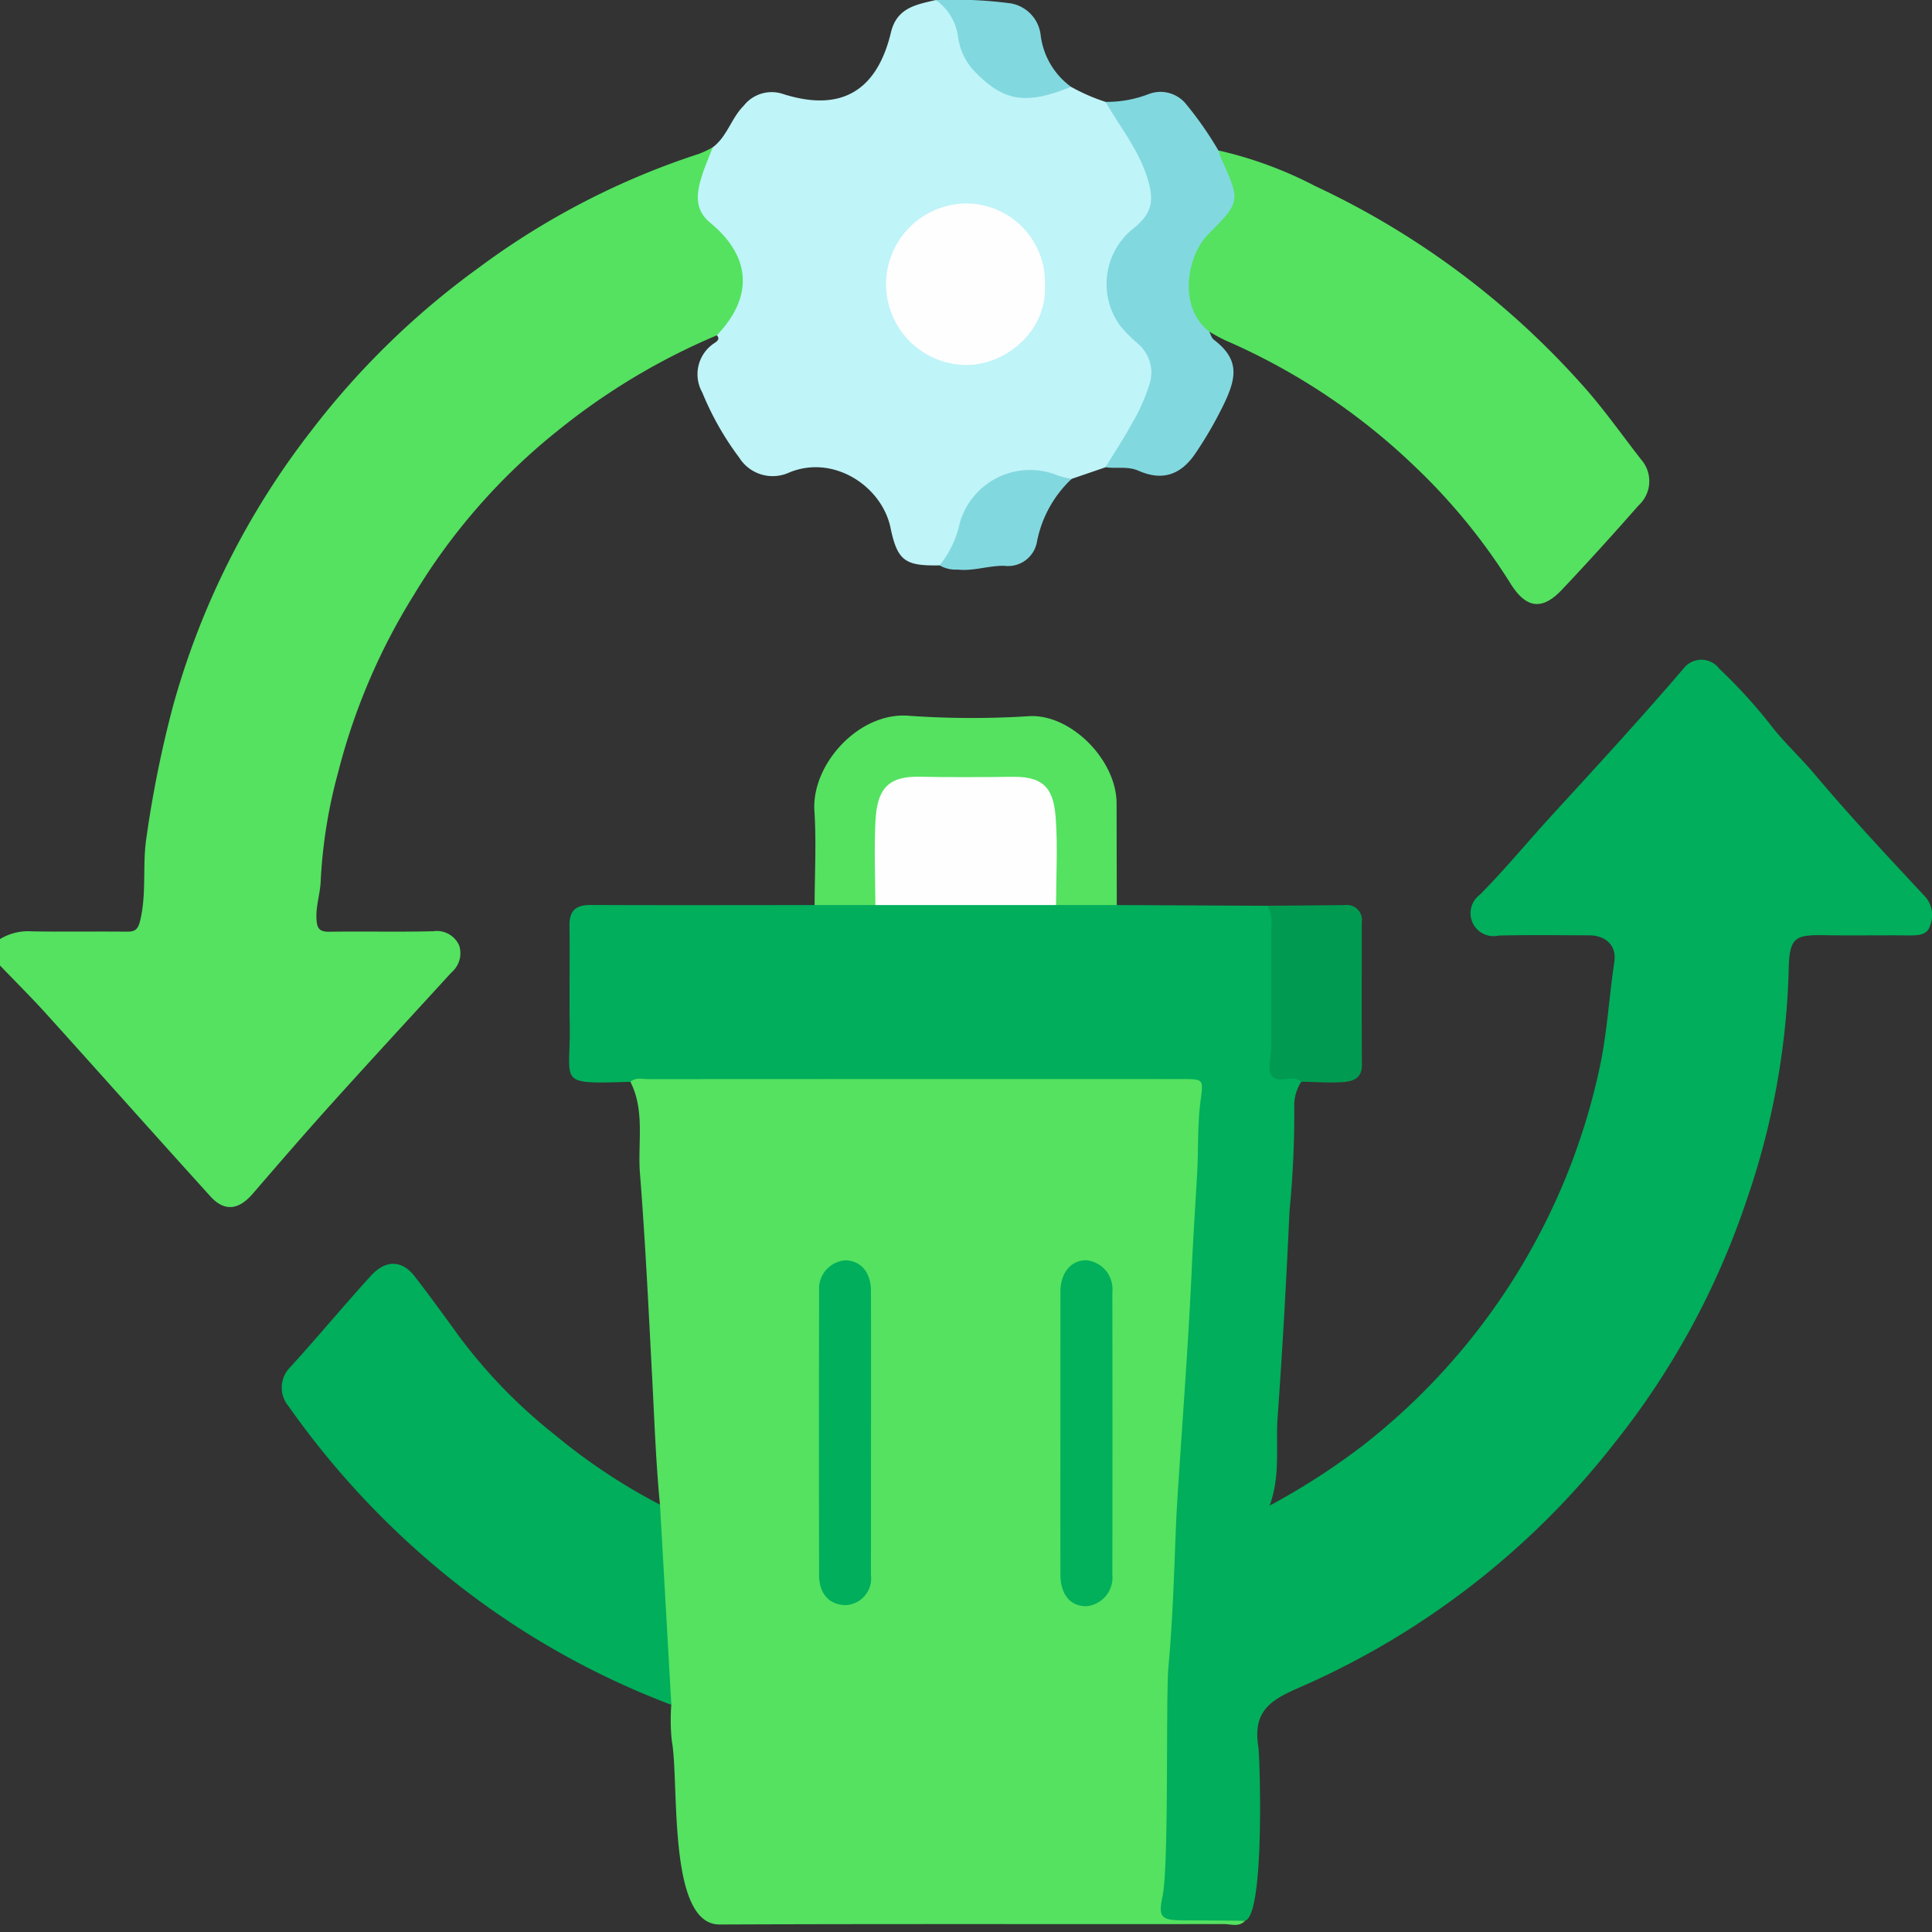
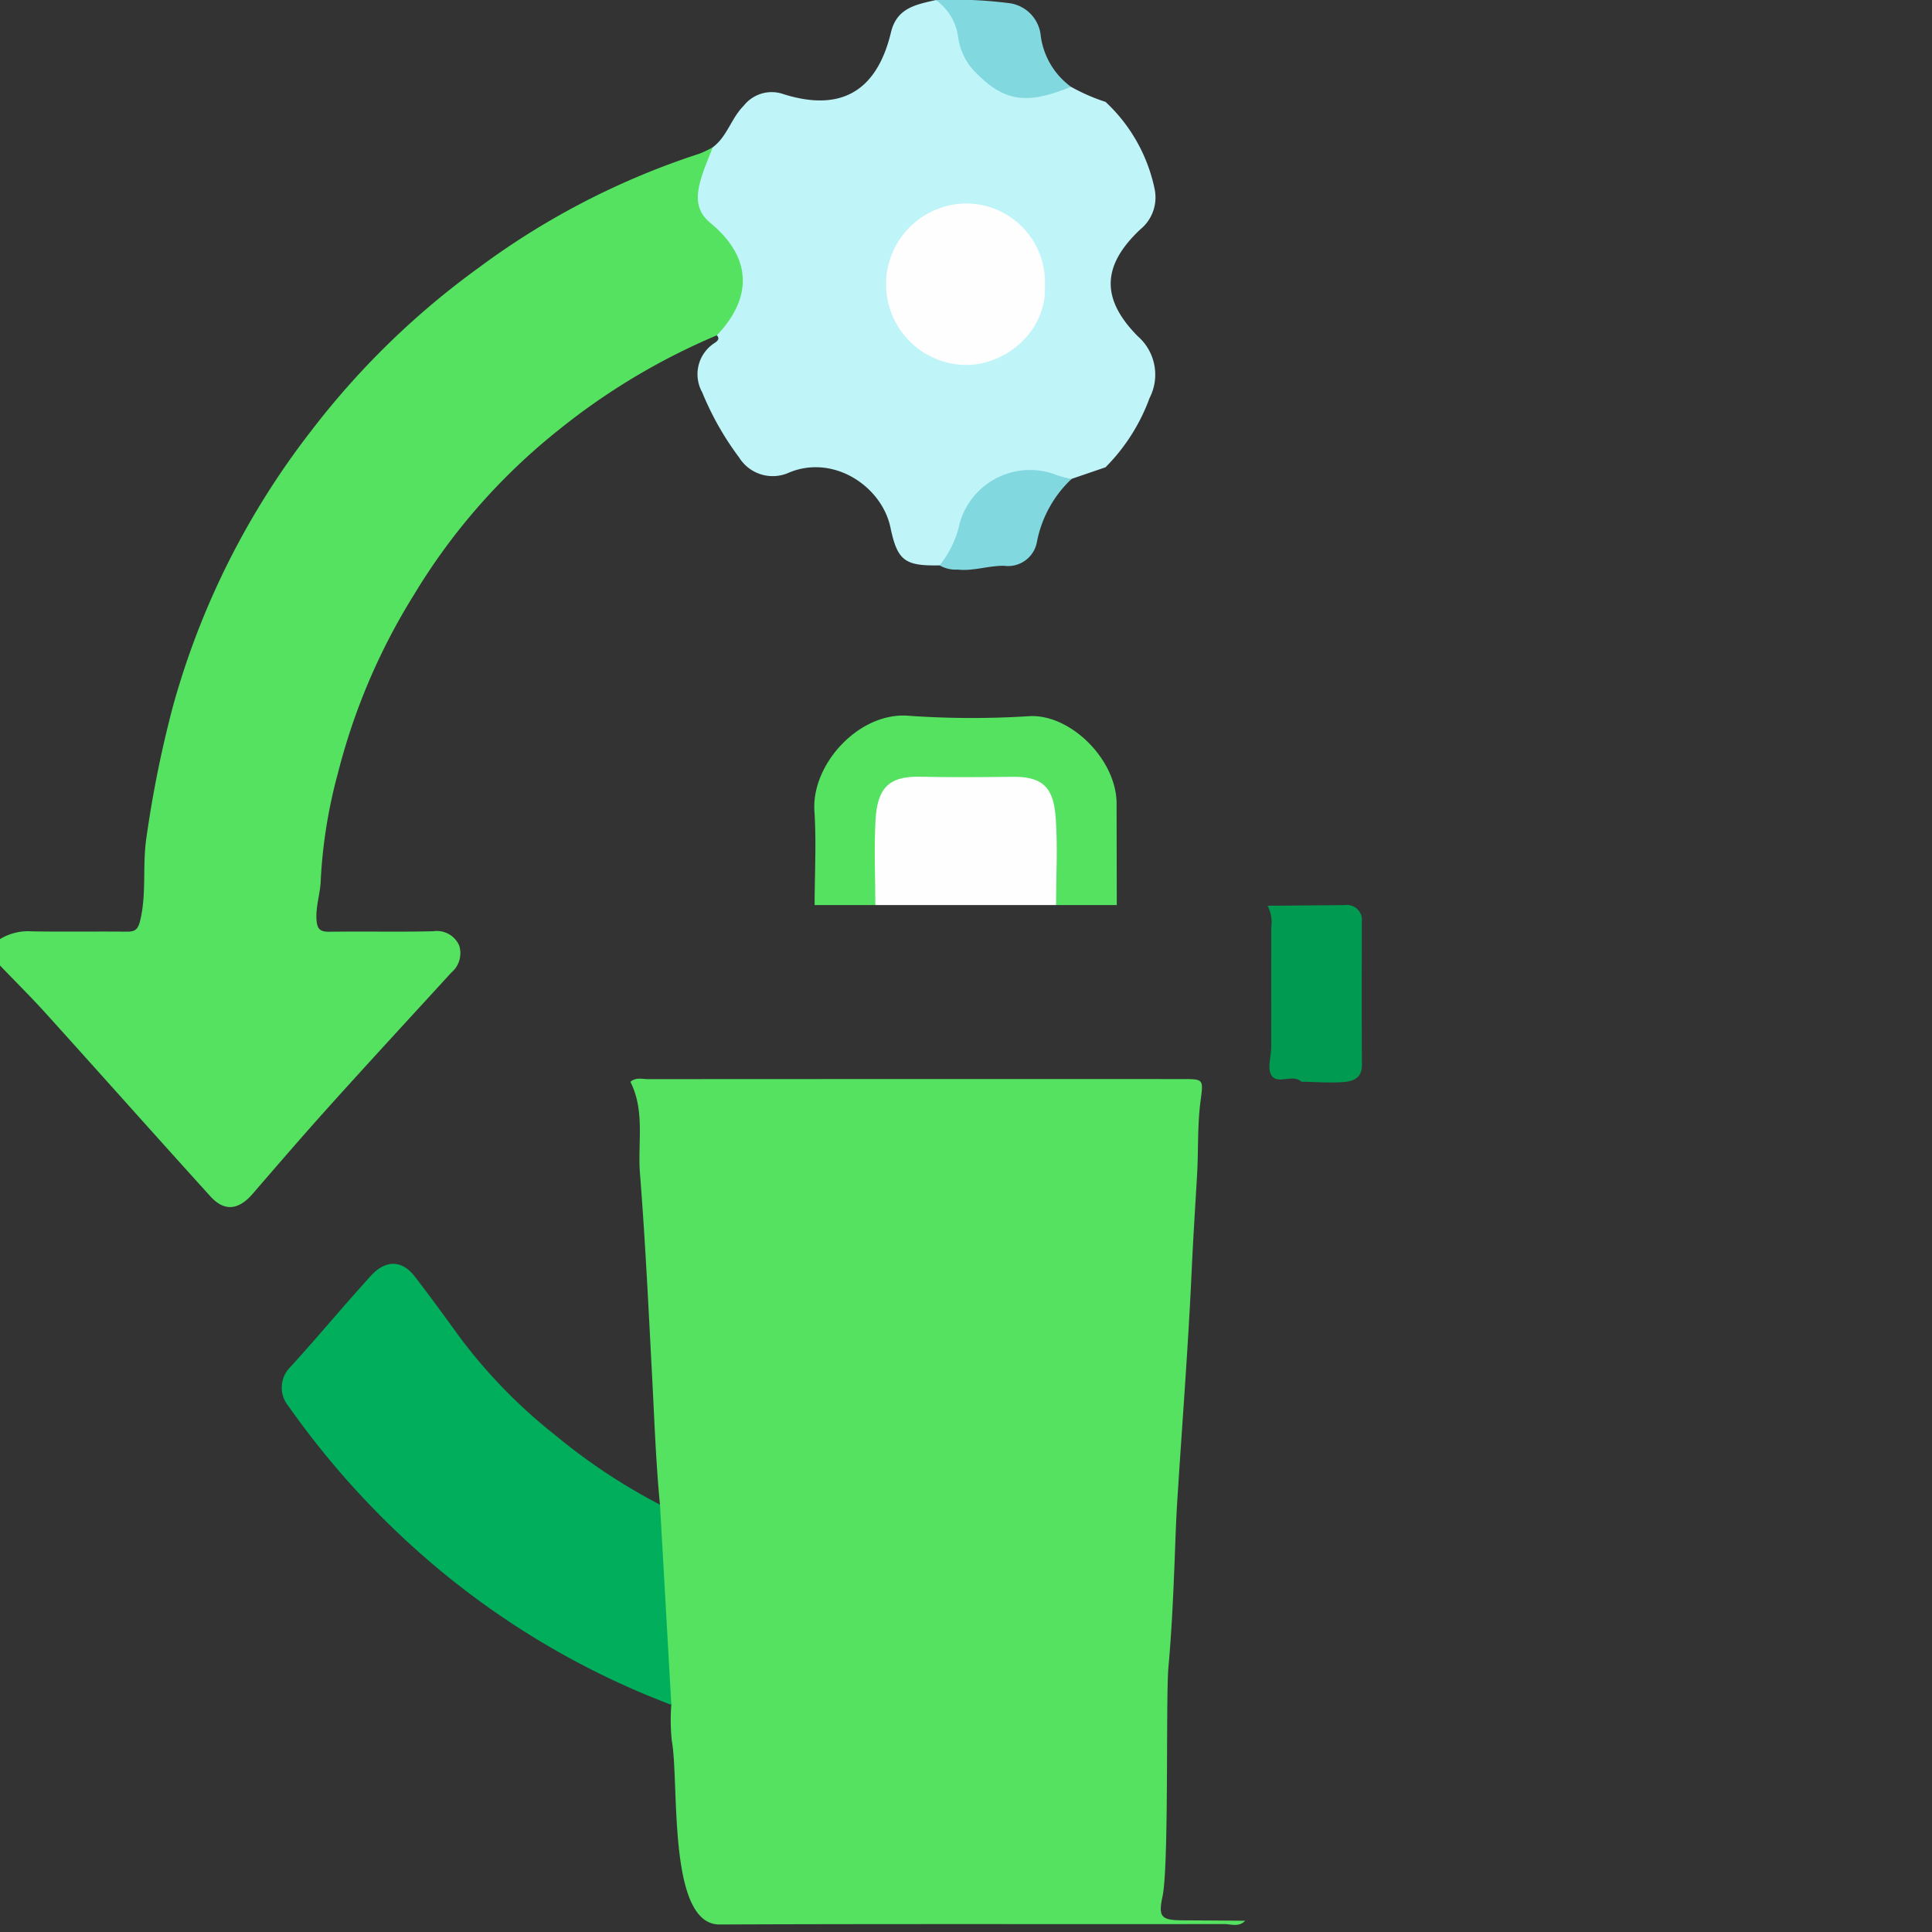
<svg xmlns="http://www.w3.org/2000/svg" id="Layer_1" data-name="Layer 1" width="170" height="170" viewBox="0 0 170 170">
  <rect x="0" y="0" width="170" height="170" fill="#333333" stroke="none" />
  <defs>
    <style>.cls-1{fill:#54e260;}.cls-2{fill:#00ae5b;}.cls-3{fill:#bff4f8;}.cls-4{fill:#82d8df;}.cls-5{fill:#009b51;}.cls-6{fill:#fefefe;}.cls-7{fill:#02af5b;}</style>
  </defs>
  <path class="cls-1" d="M63.075,29.507a58.133,58.133,0,0,0-13.937,8.339A54.38,54.38,0,0,0,36.442,52.307,55.294,55.294,0,0,0,29.751,67.97a44.379,44.379,0,0,0-1.528,9.474c-.032,1.154-.44,2.248-.376,3.428.047.874.299,1.125,1.155,1.113,3.04-.044,6.082.032,9.121-.043A2.151,2.151,0,0,1,40.401,83.187a2.226,2.226,0,0,1-.686,2.39c-3.522,3.85-7.064,7.684-10.557,11.56-2.344,2.601-4.633,5.253-6.921,7.904-1.239,1.436-2.487,1.593-3.721.232-4.831-5.33-9.609-10.707-14.43-16.046C2.766,87.766,1.364,86.377,0,84.955V82.632a4.757,4.757,0,0,1,2.808-.68c2.761.047,5.524,0,8.286.026.753.007,1.038-.119,1.25-1.015.564-2.384.18-4.796.531-7.195a99.579,99.579,0,0,1,2.341-11.612,69.761,69.761,0,0,1,12.11-24.171,70.808,70.808,0,0,1,14.799-14.43A67.465,67.465,0,0,1,61.541,13.524a8.84,8.84,0,0,0,1.174-.564c.512.695-.029,1.26-.259,1.839-1.003,2.535-.813,3.154,1.018,5.128,1.91,2.059,2.874,4.449,1.815,7.291A3.353,3.353,0,0,1,63.075,29.507Z" />
-   <path class="cls-2" d="M98.269,79.637l13.27.064c.918.478.807,1.367.813,2.167.029,3.618.073,7.237-.024,10.853-.029,1.101.054,1.816,1.37,1.806a.71.71,0,0,1,.805.653,3.86,3.86,0,0,0-.618,2.278,87.615,87.615,0,0,1-.415,9.056c-.281,6.073-.612,12.149-1.051,18.21-.18,2.486.274,5.035-.695,7.753a60.582,60.582,0,0,0,8.212-5.297,57.406,57.406,0,0,0,20.847-33.358c.64-3.039.802-6.117,1.263-9.166.216-1.426-.715-2.347-2.219-2.353-2.655-.011-5.312-.049-7.965.02A2.018,2.018,0,0,1,130.19,78.75c2.213-2.218,4.194-4.644,6.306-6.95,3.93-4.291,7.873-8.569,11.656-12.992a1.973,1.973,0,0,1,3.14.044,45.574,45.574,0,0,1,4.339,4.724c1.224,1.635,2.728,2.99,4.033,4.54,3.111,3.695,6.421,7.225,9.714,10.762a2.452,2.452,0,0,1,.446,2.59c-.252.858-1.15.85-1.958.841-2.434-.027-4.869.024-7.302-.019-2.675-.048-3.115.207-3.174,3.096a67.427,67.427,0,0,1-3.749,20.356,69.684,69.684,0,0,1-11.569,21.224A71.288,71.288,0,0,1,114.651,148.35c-2.495,1.09-4.477,1.954-3.929,5.323.133.816.599,14.726-1.155,15.335a58.622,58.622,0,0,1-6.606.128c-1.261.03-1.23-.968-1.17-1.762.128-1.708.159-15.421.28-17.124.464-6.496.771-13.001,1.184-19.499.287-4.515.535-9.035.77-13.554.263-5.07.519-10.14.916-15.202.143-1.82-.003-3.647.208-5.463.084-.722-.338-.982-.974-1.046a18.186,18.186,0,0,0-1.822-.045q-21.879-.002-43.759.002a12.841,12.841,0,0,1-3.123-.252c-6.577.196-5.255.198-5.34-4.949-.048-2.923.022-5.848-.022-8.771-.021-1.348.556-1.847,1.878-1.841,6.564.029,13.129.01,19.694.007,1.717-.964,3.575-.363,5.368-.483q7.916-.102,15.832-.001C94.68,79.272,96.545,78.669,98.269,79.637Z" />
  <path class="cls-1" d="M55.47,95.191c.478-.423,1.058-.235,1.59-.235q23.468-.015,46.935-.007c1.966,0,1.892-.005,1.633,2.012-.272,2.125-.171,4.283-.295,6.423-.161,2.796-.346,5.603-.474,8.405-.308,6.745-.838,13.479-1.265,20.218-.125,1.974-.18,3.959-.26,5.928-.118,2.914-.257,5.845-.519,8.732-.248,2.736.061,17.497-.525,20.215-.395,1.831-.086,2.082,1.802,2.091q2.736.014,5.472.036c-.542.583-1.244.292-1.863.292-14.795.019-29.59-.024-44.384.038-4.625.019-3.523-12.528-4.207-16.186a17.718,17.718,0,0,1-.041-3.141,17.311,17.311,0,0,1-.802-6.01c-.135-3.248-.382-6.487-.562-9.731-.037-.658-.172-1.329.367-1.871-.36-3.704-.488-7.422-.684-11.137-.317-6.012-.603-12.032-1.078-18.027C56.101,100.571,56.771,97.753,55.47,95.191Z" />
  <path class="cls-3" d="M63.075,29.507c3.221-3.375,3.043-6.914-.572-9.895-1.365-1.125-1.231-2.471-.819-3.887.274-.942.682-1.844,1.031-2.764,1.272-.942,1.623-2.558,2.729-3.661A3.126,3.126,0,0,1,68.922,8.278c5.032,1.594,8.228-.215,9.475-5.432C78.918.668,80.637.401,82.346.003c1.557.336,1.996,1.594,2.285,2.897A6.487,6.487,0,0,0,86.93,6.771a5.32,5.32,0,0,0,5.218,1.147A6.018,6.018,0,0,1,94.24,7.637a16.726,16.726,0,0,0,3.041,1.329,14.498,14.498,0,0,1,4.314,7.652,3.635,3.635,0,0,1-1.267,3.576c-3.378,3.185-3.468,6.104-.21,9.395a4.485,4.485,0,0,1,1.035,5.433,16.815,16.815,0,0,1-3.876,6.095l-2.982,1.02c-.51.392-1.024.191-1.561.044-3.983-1.089-7.046.731-8.051,4.778-.299,1.203-.681,2.332-2.007,2.79-3.034.055-3.707-.383-4.322-3.326-.761-3.641-5.017-6.47-8.923-4.84a3.477,3.477,0,0,1-4.388-1.319,25.817,25.817,0,0,1-3.249-5.731A3.267,3.267,0,0,1,62.9,30.165C63.099,30.024,63.382,29.821,63.075,29.507Z" />
-   <path class="cls-1" d="M107.206,13.237a35.174,35.174,0,0,1,8.524,3.137,72.64,72.64,0,0,1,23.411,17.404c1.898,2.09,3.525,4.428,5.267,6.659a2.884,2.884,0,0,1-.213,4.022c-2.215,2.514-4.462,5.003-6.764,7.437-1.716,1.813-3.106,1.657-4.464-.461a52.951,52.951,0,0,0-8.479-10.394A56.54,56.54,0,0,0,107.843,29.958a15.426,15.426,0,0,1-1.441-.78c-.897.316-1.143-.41-1.448-.953a6.74,6.74,0,0,1,.686-7.461,5.27,5.27,0,0,1,.786-.848,3.572,3.572,0,0,0,.988-4.983C107.139,14.424,106.768,13.862,107.206,13.237Z" />
  <path class="cls-2" d="M58.073,132.399q.499,8.806.998,17.612a71.521,71.521,0,0,1-19.578-11.206,74.293,74.293,0,0,1-14.118-15.088,2.54,2.54,0,0,1,.175-3.431c2.402-2.631,4.674-5.38,7.073-8.014,1.405-1.543,2.826-1.3,3.85.02,1.358,1.751,2.657,3.549,3.96,5.343a46.319,46.319,0,0,0,8.467,8.681A52.154,52.154,0,0,0,58.073,132.399Z" />
  <path class="cls-1" d="M77.025,79.637l-5.346,0c.006-2.76.161-5.531-.018-8.279-.268-4.119,3.95-8.766,8.349-8.373a79.134,79.134,0,0,0,10.594.029c3.653-.166,7.641,3.872,7.647,7.68q.007,4.472.017,8.944H92.923a3.19,3.19,0,0,1-.474-2.216c-.031-1.769.083-3.542-.054-5.307-.178-2.295-1.102-3.191-3.356-3.24q-4.063-.088-8.128,0c-2.255.049-3.178.945-3.356,3.24-.137,1.764-.023,3.538-.054,5.307A3.191,3.191,0,0,1,77.025,79.637Z" />
-   <path class="cls-4" d="M107.206,13.237c.09.257.162.523.274.77,1.65,3.623,1.685,3.768-1.109,6.549-2.02,2.011-2.687,6.543.033,8.623.128.239.198.557.396.708,2.324,1.772,2.031,3.381.77,5.92a34.662,34.662,0,0,1-2.393,4.104c-1.29,1.895-2.914,2.423-4.981,1.517-.977-.428-1.953-.175-2.92-.313.791-1.299,1.629-2.571,2.357-3.904a16.169,16.169,0,0,0,1.48-3.3,3.321,3.321,0,0,0-.942-3.631,12.924,12.924,0,0,1-1.626-1.648,6.236,6.236,0,0,1,1.057-8.426c1.699-1.332,2.015-2.382,1.38-4.472-.763-2.516-2.42-4.539-3.7-6.77a10.196,10.196,0,0,0,3.834-.703,2.9,2.9,0,0,1,3.301.964A30.935,30.935,0,0,1,107.206,13.237Z" />
  <path class="cls-5" d="M114.503,95.18a1.576,1.576,0,0,0-.268-.184c-.787-.331-1.947.414-2.391-.436-.331-.633.009-1.604.011-2.424.009-3.509.004-7.017.004-10.526a3.18,3.18,0,0,0-.321-1.911q3.385-.028,6.771-.057a1.325,1.325,0,0,1,1.518,1.507c-.003,4.186-.018,8.372.01,12.558.008,1.22-.836,1.454-1.705,1.51C116.928,95.297,115.713,95.201,114.503,95.18Z" />
  <path class="cls-4" d="M82.676,49.748a8.85,8.85,0,0,0,1.778-3.74,6.431,6.431,0,0,1,8.586-4.185,7.403,7.403,0,0,0,1.255.314,10.265,10.265,0,0,0-3.045,5.503,2.585,2.585,0,0,1-2.901,2.145c-1.37-.019-2.703.488-4.098.333A2.821,2.821,0,0,1,82.676,49.748Z" />
  <path class="cls-4" d="M94.24,7.637c-4.062,1.659-6.02,1.289-8.68-1.563a5.562,5.562,0,0,1-1.256-2.804A4.715,4.715,0,0,0,82.346.003a38.15,38.15,0,0,1,6.365.264,3.201,3.201,0,0,1,2.864,2.87A6.614,6.614,0,0,0,94.24,7.637Z" />
  <path class="cls-6" d="M77.025,79.637c-.006-2.479-.12-4.964.012-7.436.145-2.723,1.058-3.918,3.888-3.856,2.753.061,5.51.035,8.264.007,2.87-.028,3.54,1.283,3.71,3.684.178,2.521.03,5.066.024,7.6Z" />
-   <path class="cls-7" d="M93.306,126.098q0-6.216.002-12.433c.003-1.696.955-2.811,2.335-2.77a2.56,2.56,0,0,1,2.235,2.802Q97.9,126.13,97.878,138.563a2.537,2.537,0,0,1-2.267,2.77c-1.433.015-2.3-1.026-2.303-2.802Q93.299,132.315,93.306,126.098Z" />
-   <path class="cls-2" d="M76.64,126.023q0,6.291-.003,12.583A2.35,2.35,0,0,1,74.38,141.238c-1.412-.034-2.303-.997-2.306-2.65q-.027-12.5.001-25a2.502,2.502,0,0,1,2.338-2.69c1.359.047,2.22,1.077,2.224,2.708Q76.649,119.815,76.64,126.023Z" />
  <path class="cls-6" d="M91.945,25.128c.187,4.029-3.497,7.062-7.054,6.986a7.106,7.106,0,0,1,.085-14.209A6.942,6.942,0,0,1,91.945,25.128Z" />
</svg>